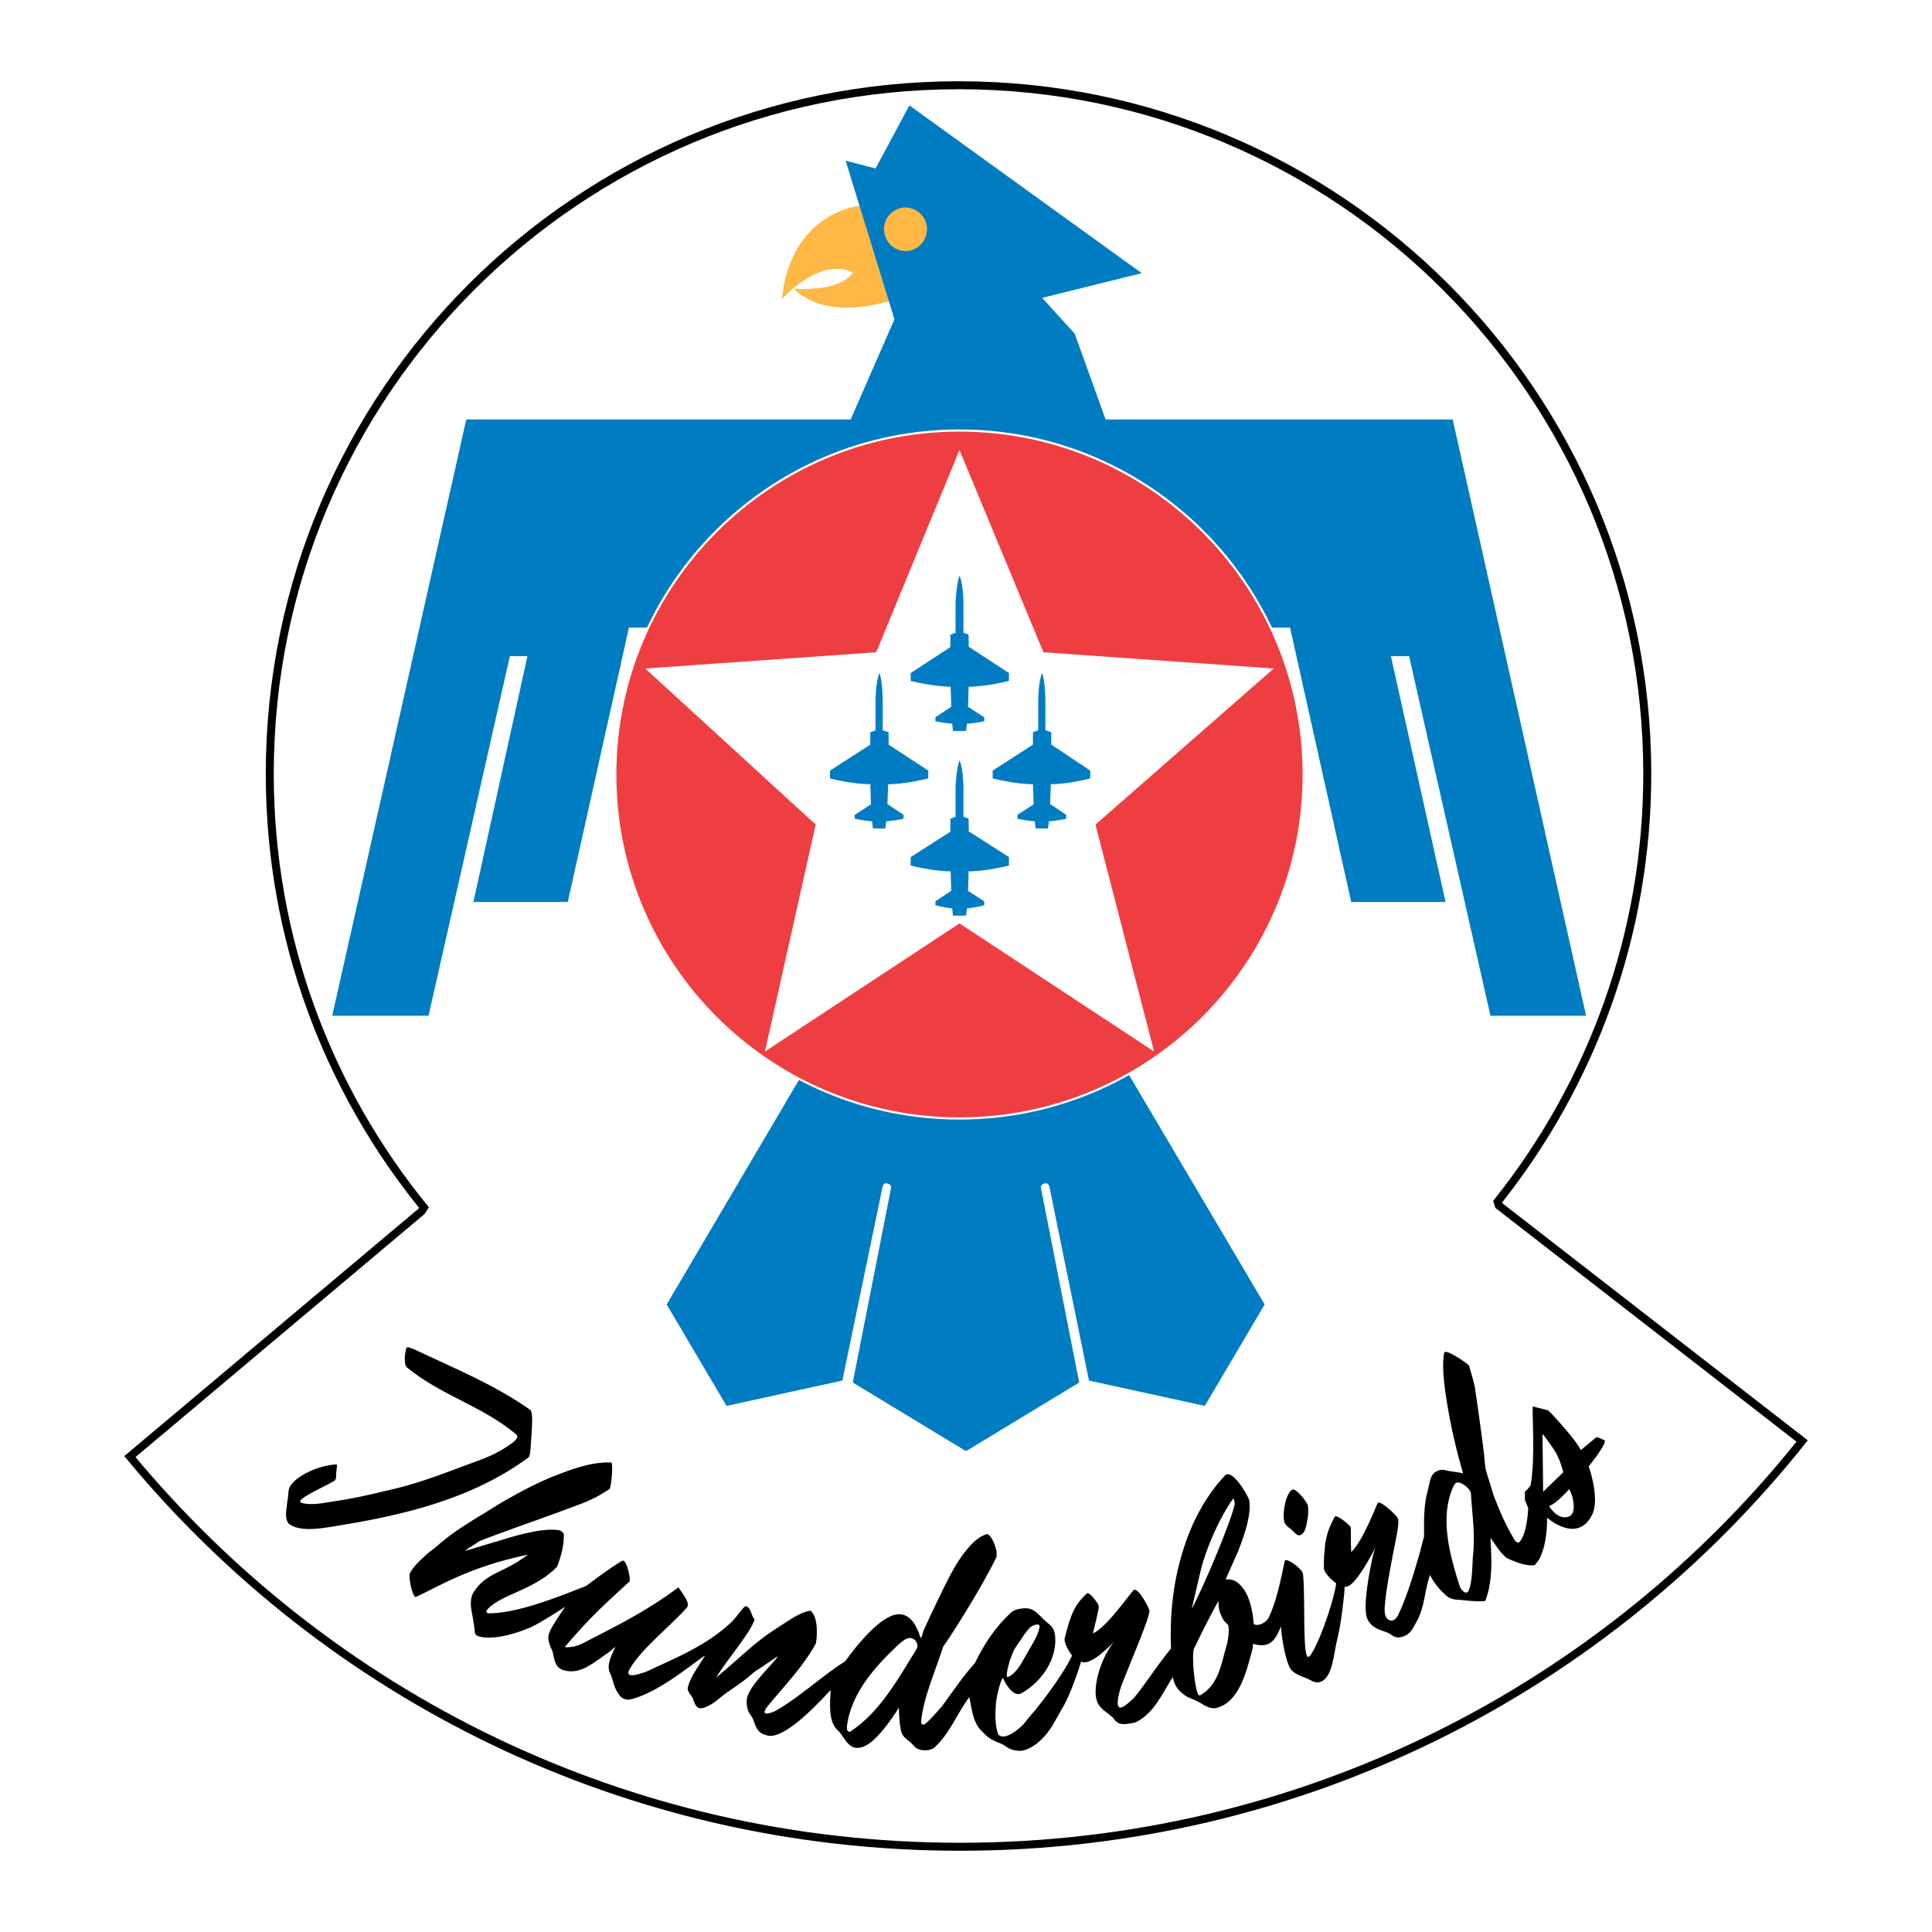
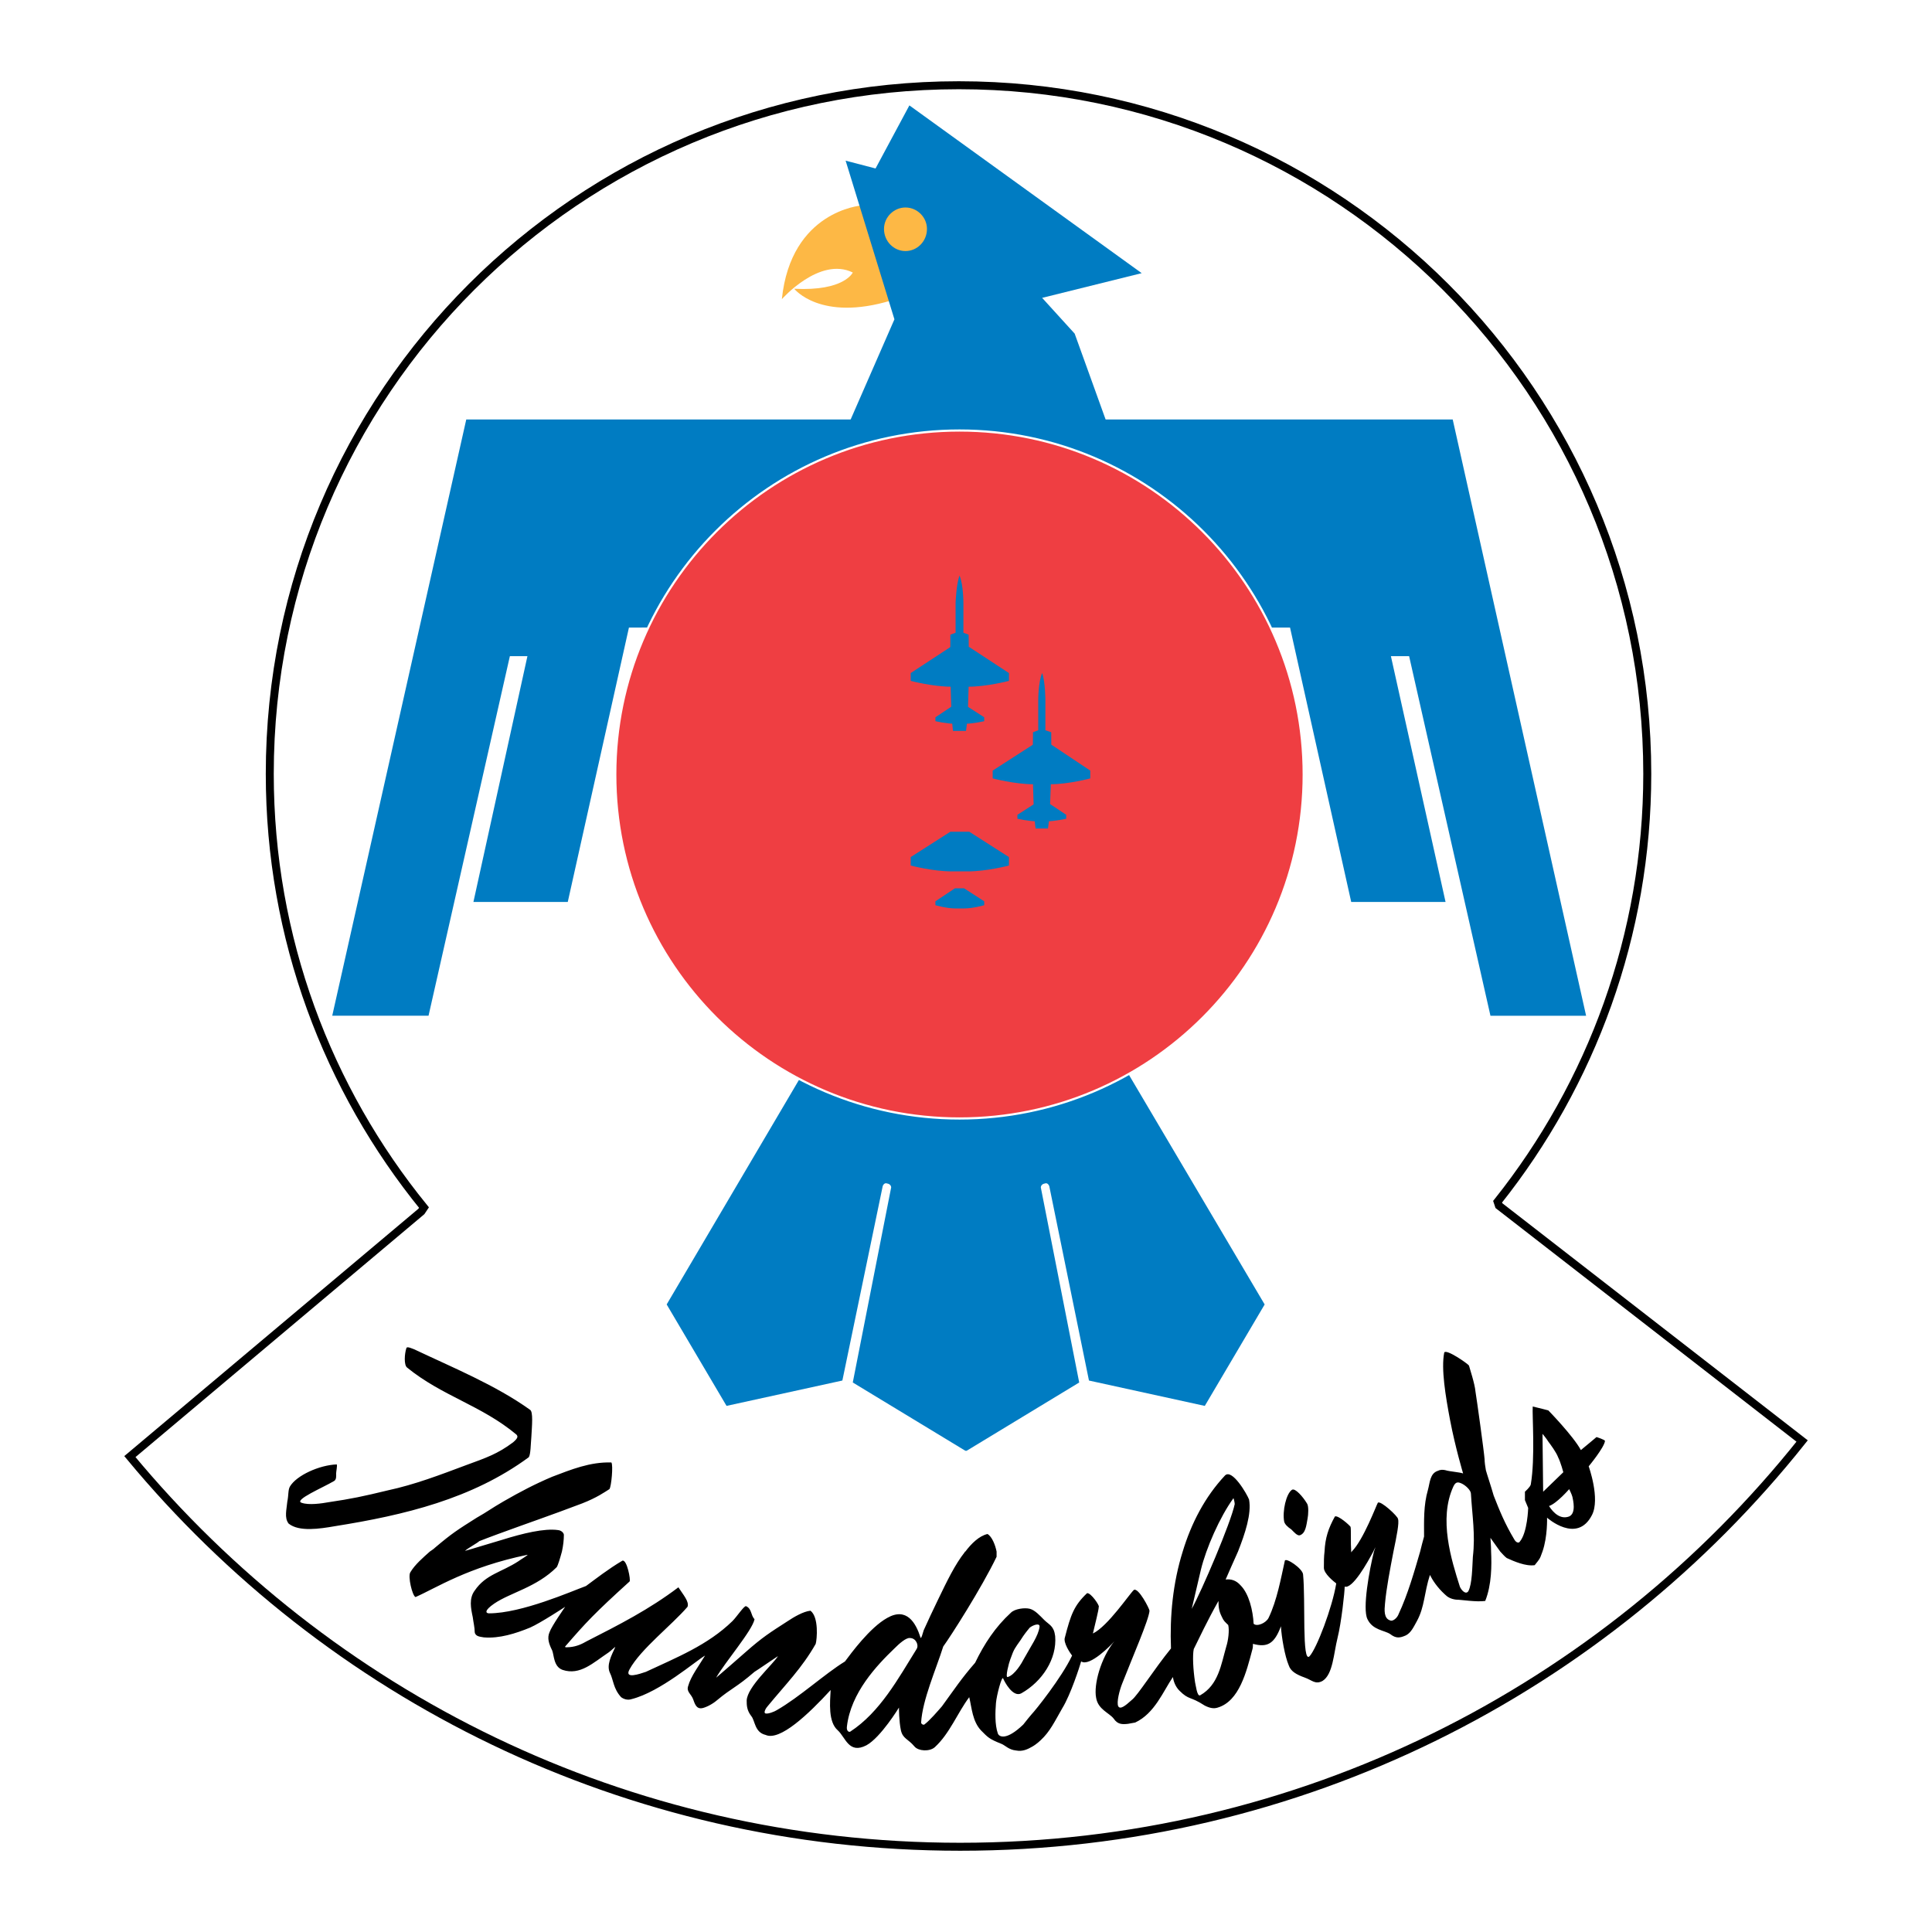
<svg xmlns="http://www.w3.org/2000/svg" version="1.0" id="Layer_1" x="0px" y="0px" width="192.756px" height="192.756px" viewBox="0 0 192.756 192.756" enable-background="new 0 0 192.756 192.756" xml:space="preserve">
  <g>
    <polygon fill-rule="evenodd" clip-rule="evenodd" fill="#FFFFFF" points="0,0 192.756,0 192.756,192.756 0,192.756 0,0  " />
    <path fill-rule="evenodd" clip-rule="evenodd" fill="#FFFFFF" stroke="#000000" stroke-width="0.796" stroke-miterlimit="2.613" d="   M42.3,120.479c-9.608-11.808-15.385-26.859-15.385-43.272c0-37.952,30.771-68.703,68.749-68.703   c37.912,0,68.684,30.751,68.684,68.703c0,16.089-5.583,30.946-14.932,42.688l0.13,0.389l30.252,23.485   c-19.67,24.718-50.052,40.482-84.004,40.482c-33.368,0-63.101-15.116-82.836-38.926l29.083-24.458L42.3,120.479L42.3,120.479z" />
    <path fill-rule="evenodd" clip-rule="evenodd" fill="#007CC2" d="M96.313,144.743l-11.231-6.812l3.83-19.463   c0,0,0-0.324-0.39-0.389c-0.325-0.13-0.454,0.26-0.454,0.26l-4.025,19.397l-11.556,2.53l-5.973-10.121l13.568-23.03   c0,0-11.815-4.866-16.359-19.139c-4.479-14.208,1.753-25.366,1.753-25.366H62.75l-6.103,27.377h-9.413l5.388-24.523H50.87   l-8.115,35.876h-9.608L46.52,41.85h98.417l13.309,59.491h-9.543l-8.115-35.876h-1.817l5.453,24.523h-9.413l-6.103-27.377h-2.727   c0,0,6.622,11.677,1.623,25.755c-4.934,13.883-15.386,18.166-15.386,18.166l13.958,23.614l-5.973,10.121l-11.556-2.53l-3.96-19.397   c0,0-0.13-0.39-0.454-0.26c-0.39,0.064-0.39,0.389-0.39,0.389l3.83,19.463l-11.231,6.812H96.313L96.313,144.743z" />
    <path fill-rule="evenodd" clip-rule="evenodd" fill="#FDB845" d="M85.926,20.506c0,0-7.011,0.519-7.92,9.342   c0,0,3.765-4.282,7.076-2.66c0,0-0.844,1.881-5.843,1.622c0,0,2.597,3.309,9.673,1.167l-1.104-4.606L85.926,20.506L85.926,20.506z" />
    <polygon fill-rule="evenodd" clip-rule="evenodd" fill="#007CC2" points="110.4,42.109 107.22,33.286 103.974,29.718    113.906,27.253 90.73,10.515 87.354,16.808 84.368,16.03 89.237,31.859 84.757,42.109 110.4,42.109  " />
    <path fill-rule="evenodd" clip-rule="evenodd" fill="#FDB845" d="M90.34,20.701c-1.168,0-2.143,0.973-2.143,2.141   c0,1.233,0.974,2.206,2.143,2.206s2.143-0.973,2.143-2.206C92.483,21.674,91.509,20.701,90.34,20.701L90.34,20.701z" />
    <path fill-rule="evenodd" clip-rule="evenodd" fill="#EF3E42" stroke="#FFFFFF" stroke-width="0.217" stroke-miterlimit="2.613" d="   M95.729,42.953c-18.956,0-34.342,15.376-34.342,34.319c0,18.944,15.386,34.319,34.342,34.319s34.342-15.375,34.342-34.319   C130.07,58.329,114.685,42.953,95.729,42.953L95.729,42.953z" />
-     <polygon fill-rule="evenodd" clip-rule="evenodd" fill="#FFFFFF" points="104.104,65.076 127.084,66.697 109.297,82.268    115.14,104.909 95.729,92.128 76.318,104.909 81.381,82.268 64.373,66.697 87.419,65.076 95.729,44.899 104.104,65.076  " />
    <path fill-rule="evenodd" clip-rule="evenodd" fill="#007CC2" d="M103.324,82.657c-0.39-2.53-0.26-9.602-0.26-9.602l0.52-0.195   v-2.984c0,0,0-1.817,0.39-2.725c0.324,0.908,0.324,2.725,0.324,2.725v2.984l0.584,0.195c0,0,0.065,7.071-0.324,9.602H103.324   L103.324,82.657z" />
    <path fill-rule="evenodd" clip-rule="evenodd" fill="#007CC2" d="M103.129,78.245c-1.882,0-4.09-0.584-4.09-0.584v-0.778   l4.025-2.595h1.817l3.896,2.595v0.778c0,0-2.143,0.584-4.025,0.584H103.129L103.129,78.245z" />
    <path fill-rule="evenodd" clip-rule="evenodd" fill="#007CC2" d="M103.519,81.943c-0.908,0-2.012-0.259-2.012-0.259v-0.39   l2.012-1.297h0.909l1.947,1.297v0.39c0,0-1.104,0.259-2.012,0.259H103.519L103.519,81.943z" />
-     <path fill-rule="evenodd" clip-rule="evenodd" fill="#007CC2" d="M87.095,82.657c-0.39-2.53-0.26-9.602-0.26-9.602l0.519-0.195   v-2.984c0,0,0-1.817,0.39-2.725c0.325,0.908,0.325,2.725,0.325,2.725v2.984l0.584,0.195c0,0,0.065,7.071-0.325,9.602H87.095   L87.095,82.657z" />
-     <path fill-rule="evenodd" clip-rule="evenodd" fill="#007CC2" d="M86.9,78.245c-1.883,0-4.09-0.584-4.09-0.584v-0.778l4.025-2.595   h1.817l3.96,2.595v0.778c0,0-2.208,0.584-4.09,0.584H86.9L86.9,78.245z" />
-     <path fill-rule="evenodd" clip-rule="evenodd" fill="#007CC2" d="M87.289,81.943c-0.909,0-2.013-0.259-2.013-0.259v-0.39   l2.013-1.297h0.909l1.948,1.297v0.39c0,0-1.104,0.259-2.012,0.259H87.289L87.289,81.943z" />
    <path fill-rule="evenodd" clip-rule="evenodd" fill="#007CC2" d="M95.08,72.925c-0.325-2.53-0.26-9.602-0.26-9.602l0.519-0.194   v-2.984c0,0,0.065-1.816,0.39-2.725c0.39,0.908,0.39,2.725,0.39,2.725v2.984l0.52,0.194c0,0,0.13,7.072-0.26,9.602H95.08   L95.08,72.925z" />
    <path fill-rule="evenodd" clip-rule="evenodd" fill="#007CC2" d="M94.95,68.514c-1.883,0-4.09-0.583-4.09-0.583v-0.779l3.96-2.595   h1.883l3.959,2.595v0.779c0,0-2.207,0.583-4.09,0.583H94.95L94.95,68.514z" />
    <path fill-rule="evenodd" clip-rule="evenodd" fill="#007CC2" d="M95.339,72.212c-0.909,0-2.012-0.26-2.012-0.26v-0.389   l1.947-1.297h0.909l2.012,1.297v0.389c0,0-1.104,0.26-2.012,0.26H95.339L95.339,72.212z" />
-     <path fill-rule="evenodd" clip-rule="evenodd" fill="#007CC2" d="M95.08,91.35c-0.325-2.53-0.26-9.667-0.26-9.667l0.519-0.195   v-2.984c0,0,0.065-1.752,0.39-2.66c0.39,0.908,0.39,2.66,0.39,2.66v2.984l0.52,0.195c0,0,0.13,7.136-0.26,9.667H95.08L95.08,91.35z   " />
    <path fill-rule="evenodd" clip-rule="evenodd" fill="#007CC2" d="M94.95,86.938c-1.883,0-4.09-0.584-4.09-0.584v-0.843l3.96-2.53   h1.883l3.959,2.53v0.843c0,0-2.207,0.584-4.09,0.584H94.95L94.95,86.938z" />
    <path fill-rule="evenodd" clip-rule="evenodd" fill="#007CC2" d="M95.339,90.636c-0.909,0-2.012-0.324-2.012-0.324v-0.389   l1.947-1.297h0.909l2.012,1.297v0.389c0,0-1.104,0.324-2.012,0.324H95.339L95.339,90.636z" />
    <path fill-rule="evenodd" clip-rule="evenodd" d="M40.548,134.492c0.065-0.194,0.584,0.065,0.779,0.13   c3.831,1.816,8.115,3.568,11.556,6.033c0.324,0.195,0.194,1.558,0.129,2.725c-0.065,0.714-0.065,1.752-0.26,2.012   c-5.648,4.152-12.399,5.773-19.346,6.877c-1.493,0.259-3.57,0.583-4.609-0.26c-0.455-0.584-0.195-1.428-0.13-2.206   c0.13-0.584,0.065-1.168,0.26-1.492c0.649-1.103,2.921-2.141,4.674-2.206c0.065,0.13-0.065,0.714-0.065,0.908   c0,0.195,0.065,0.649-0.26,0.779c-0.974,0.584-4.025,1.881-3.181,2.141c0.714,0.26,2.012,0.065,2.727-0.064   c2.207-0.324,3.44-0.584,5.842-1.168c2.727-0.584,5.259-1.558,7.855-2.53c1.948-0.714,3.116-1.103,4.674-2.271   c0.455-0.39,0.52-0.584,0.325-0.778c-3.505-2.92-7.401-3.828-10.906-6.683C40.288,136.179,40.353,135.076,40.548,134.492   L40.548,134.492z M134.81,154.799c-0.065-0.844,0-2.206-0.065-2.466c-0.129-0.194-1.233-1.168-1.558-1.038   c-0.649,1.168-0.974,2.141-1.038,3.504c-0.065,0.519-0.065,1.038-0.065,1.621c0,0.584,0.974,1.362,1.233,1.558   c-0.39,2.4-1.947,6.487-2.662,7.266c-0.778,0.779-0.389-5.579-0.648-8.174c-0.065-0.584-1.688-1.687-1.817-1.362   c-0.391,1.751-0.779,3.957-1.624,5.709c-0.259,0.519-1.168,0.908-1.492,0.584c-0.065-1.298-0.455-2.984-1.299-3.828   c-0.454-0.519-0.974-0.648-1.493-0.584c0.324-0.778,0.779-1.751,1.233-2.789c0.714-1.817,1.363-3.764,1.104-5.19   c-0.194-0.52-1.688-3.114-2.401-2.4c-2.013,2.141-3.376,4.801-4.22,7.591c-0.975,3.113-1.299,6.423-1.169,9.666   c-1.688,2.076-3.311,4.671-3.896,5.125c-0.714,0.649-1.168,0.974-1.363,0.649c-0.194-0.39,0.13-1.622,0.39-2.271   c1.039-2.66,2.662-6.358,2.727-7.267c0-0.194-1.104-2.336-1.558-2.076c-0.39,0.324-2.597,3.633-4.09,4.347   c0.194-0.843,0.584-2.335,0.584-2.66c0.13-0.064-0.779-1.427-1.168-1.362c-1.299,1.233-1.624,2.142-2.208,4.412   c-0.194,0.519,0.52,1.557,0.715,1.816c-1.039,2.206-3.7,5.515-4.025,5.839c-0.324,0.39-0.39,0.454-0.844,1.038   c-1.688,1.622-2.402,1.232-2.532,0.908c-0.324-0.908-0.26-2.206-0.194-3.049c0.064-0.779,0.584-2.726,0.714-2.466   c0.13,0.324,0.974,1.946,1.817,1.492c2.078-1.168,3.571-3.438,3.376-5.709c-0.13-1.038-0.584-1.103-1.104-1.622   c-0.39-0.389-0.908-0.973-1.428-1.103s-1.493,0-1.883,0.389c-1.559,1.428-2.662,3.114-3.571,4.996   c-1.363,1.557-2.078,2.659-3.311,4.347c-0.455,0.519-1.168,1.362-1.753,1.816c-0.129,0.064-0.324-0.065-0.324-0.194   c0.13-2.271,1.493-5.32,2.207-7.591c0.714-0.974,3.83-5.839,5.323-8.953c0-0.13,0-0.324,0-0.519   c-0.13-0.649-0.454-1.492-0.908-1.752c-0.845,0.194-1.623,0.973-2.208,1.752c-0.065,0-0.065,0.064-0.065,0.064   c-0.974,1.232-1.753,2.854-2.662,4.736c-0.649,1.362-0.844,1.751-1.428,3.049c-0.065,0.194-0.26,0.973-0.325,0.714   c-0.455-1.428-1.363-3.05-3.311-1.946c-1.752,0.973-3.635,3.568-4.22,4.347c-2.012,1.232-4.544,3.568-6.816,4.865   c-0.195,0.13-0.844,0.39-1.104,0.324c-0.26-0.064,0.065-0.583,0.195-0.713c1.817-2.206,3.441-3.828,4.804-6.229   c0.13-0.454,0.325-2.66-0.519-3.309c-0.714,0.065-1.688,0.648-2.272,1.038c-1.818,1.168-2.532,1.622-4.155,3.049   c-0.13,0.13-3.051,2.66-2.987,2.596c0.844-1.492,3.636-4.736,3.831-5.839c-0.39-0.39-0.26-1.038-0.844-1.298   c-0.195-0.064-0.909,1.038-1.363,1.492c-2.467,2.4-5.583,3.633-8.634,5.061c-0.584,0.194-2.208,0.778-1.623-0.26   c1.104-2.011,4.22-4.411,5.778-6.229c0.195-0.519-0.455-1.232-0.909-1.946c-2.921,2.206-5.843,3.698-9.154,5.385   c-0.455,0.26-0.974,0.52-1.688,0.584c-0.195,0-0.52,0.065-0.455-0.064c2.078-2.4,2.921-3.309,6.427-6.488   c0.13-0.129-0.26-2.205-0.714-2.075c-1.428,0.843-2.662,1.816-3.635,2.529c-1.428,0.52-6.427,2.726-9.673,2.726   c-0.325,0-0.52-0.26,0.519-0.974c1.624-1.103,4.22-1.622,6.232-3.633c0.13-0.194,0.325-0.844,0.52-1.557   c0.13-0.584,0.195-1.168,0.195-1.688c-0.065-0.324-0.455-0.454-0.584-0.454c-1.363-0.194-3.505,0.324-5.583,0.974   c-0.909,0.259-2.986,0.908-3.7,1.103c0.26-0.26,1.233-0.778,1.428-0.973c0.519-0.195,0.974-0.39,1.882-0.714   c3.182-1.168,5.129-1.816,8.375-3.049c1.493-0.584,2.208-1.104,2.727-1.428c0.194-0.26,0.389-2.4,0.194-2.66   c-2.142-0.064-4.025,0.714-5.907,1.428c-1.688,0.713-3.181,1.492-4.869,2.465c-1.233,0.714-1.623,1.038-2.662,1.622   c-1.948,1.232-2.467,1.557-4.155,2.984c-0.13,0.13-0.325,0.26-0.519,0.39c-0.65,0.584-1.494,1.297-1.948,2.075   c-0.26,0.39,0.194,2.336,0.519,2.466c2.078-0.908,5.194-2.984,11.166-4.217c0.13,0-0.649,0.454-0.909,0.648   c-1.688,1.103-3.246,1.298-4.35,2.92c-0.584,0.778-0.389,1.751-0.195,2.659c0.065,0.52,0.195,1.038,0.195,1.492   c0.065,0.454,0.584,0.454,0.909,0.52c1.559,0.13,3.181-0.39,4.61-0.974c1.038-0.454,3.505-2.076,3.505-2.076   s-1.363,1.946-1.558,2.53c-0.26,0.584-0.065,1.168,0.26,1.816c0.194,0.454,0.129,1.622,1.039,1.947   c1.753,0.583,3.051-0.714,4.609-1.752c0.195-0.13,0.649-0.584,0.649-0.52c-0.39,0.844-0.909,1.816-0.52,2.596   c0.325,0.648,0.325,1.557,1.104,2.4c0.259,0.194,0.649,0.324,1.039,0.194c2.856-0.714,6.427-3.828,7.335-4.347   c-0.584,0.973-1.428,2.076-1.688,3.049c-0.195,0.584,0.325,0.778,0.519,1.362c0.195,0.584,0.39,0.908,0.844,0.844   c0.389-0.064,1.039-0.39,1.493-0.778c1.558-1.298,1.882-1.233,3.765-2.854c0.13-0.065,2.402-1.622,2.337-1.558   c-0.519,0.844-3.051,3.05-3.116,4.412c0,0.454,0,0.973,0.455,1.557c0.39,0.454,0.325,1.622,1.428,1.882   c1.429,0.648,4.285-2.076,6.492-4.477c-0.065,1.232-0.26,3.179,0.714,4.022c0.779,0.713,1.104,2.4,2.856,1.492   c1.428-0.779,3.246-3.763,3.246-3.763s0,1.362,0.195,2.271c0.194,0.843,0.714,0.843,1.363,1.621c0.39,0.455,1.494,0.52,2.013,0.065   c1.493-1.362,2.272-3.438,3.441-4.995c0.259,1.103,0.324,2.4,1.168,3.309c0.714,0.713,0.778,0.843,2.077,1.362   c0.324,0.13,0.714,0.584,1.429,0.648c0.648,0.13,1.168-0.13,1.622-0.39c0.455-0.259,0.845-0.648,0.845-0.648   c0.908-0.843,1.363-1.816,2.143-3.179c0.843-1.362,1.752-4.217,1.882-4.671c0.844,0.584,3.052-1.688,3.312-2.012   c-1.364,1.688-2.078,4.347-1.818,5.645c0.195,1.168,1.299,1.492,1.753,2.076c0.39,0.584,0.844,0.584,1.429,0.519l0.714-0.129   c1.947-0.909,2.791-3.114,3.765-4.542c0.065,0.454,0.26,0.974,0.649,1.362c0.974,0.974,1.039,0.52,2.532,1.492   c0.519,0.26,0.909,0.324,1.298,0.195c2.143-0.649,2.856-3.568,3.441-5.774c0.064-0.194,0.064-0.39,0.064-0.584   c1.429,0.39,2.143,0,2.791-1.752c0.065,1.104,0.391,2.984,0.779,3.893c0.195,0.584,0.715,0.908,1.623,1.233   c0.715,0.259,1.039,0.713,1.753,0.324c1.039-0.649,1.104-2.725,1.493-4.282c0.39-1.557,0.714-4.606,0.714-5.125   c0.779,0.26,2.272-2.4,2.856-3.503c0.13-0.26,0.195-0.39,0.195-0.454c0,0.129-0.065,0.259-0.13,0.454   c-0.455,1.816-1.169,5.709-0.649,6.747c0.52,1.103,1.688,1.103,2.271,1.491c0.585,0.455,0.975,0.39,1.559,0.13   c0.52-0.259,0.779-0.843,1.104-1.427c0.779-1.428,0.714-2.79,1.299-4.606c0.26,0.52,0.714,1.232,1.493,1.946   c0.26,0.26,0.584,0.454,1.104,0.52c0.519,0,2.013,0.259,2.921,0.13c0.649-1.622,0.649-3.568,0.585-4.931   c0-0.649-0.065-1.168-0.065-1.363c0.324,0.454,0.649,0.909,0.974,1.363c0.195,0.194,0.39,0.454,0.649,0.648   c0.714,0.324,1.883,0.844,2.792,0.714c0.194-0.26,0.454-0.52,0.584-0.844c0.064-0.194,0.13-0.324,0.194-0.519   c0.52-1.492,0.455-3.374,0.455-3.374s2.986,2.66,4.479-0.26c0.844-1.621-0.324-4.865-0.324-4.865s1.559-1.882,1.623-2.53   c0-0.13-0.844-0.39-0.844-0.39s-1.233,1.038-1.559,1.298c-0.778-1.428-3.246-3.957-3.246-3.957s-0.974-0.26-1.558-0.39   c-0.065,0.844,0.26,5.125-0.195,7.785c-0.064,0.26-0.583,0.714-0.583,0.714v0.843l0.324,0.779c0,0-0.065,2.465-0.845,3.373   c-0.064,0.13-0.324,0.13-0.519-0.194c-0.974-1.622-1.493-2.92-2.078-4.412c-0.259-0.908-0.714-2.271-0.778-2.53   c-0.065-0.324-0.13-0.843-0.13-1.103c-0.065-0.843-0.779-5.969-0.909-6.747c-0.064-0.778-0.584-2.335-0.649-2.595   c-0.13-0.194-2.271-1.687-2.467-1.298c-0.324,1.622,0.13,4.347,0.584,6.747c0.52,2.725,1.299,5.319,1.299,5.319   c-0.324-0.129-1.363-0.194-1.753-0.324c-0.26-0.064-0.52-0.064-0.779,0.065c-0.778,0.259-0.778,1.168-0.974,1.881   c-0.454,1.558-0.39,3.114-0.39,4.672c-0.13,0.454-0.26,0.973-0.389,1.492c-0.585,2.011-1.233,4.281-2.143,6.228   c-0.13,0.39-0.584,0.778-0.845,0.649c-0.648-0.195-0.584-1.038-0.519-1.688c0.13-1.492,0.519-3.503,0.844-5.189   c0.324-1.558,0.584-2.855,0.454-3.244c0-0.26-1.753-1.882-2.012-1.622c-0.13,0.194-1.429,3.698-2.598,4.866   c0,0,0,0.064-0.064,0.064V154.799L134.81,154.799z M130.396,149.998c0.194,0.259,0.13,1.167,0.064,1.491   c-0.13,0.714-0.194,1.492-0.779,1.688c-0.26,0.064-0.584-0.325-0.844-0.584c-0.39-0.26-0.648-0.52-0.714-0.779   c-0.195-1.037,0.194-2.789,0.779-3.179C129.227,148.44,130.006,149.349,130.396,149.998L130.396,149.998z M155.454,145.392   c-0.195-0.52-0.779-1.298-0.975-1.558c-0.194-0.324-0.584-0.778-0.584-0.778l0.065,5.774l2.012-1.946   C155.973,146.884,155.713,145.91,155.454,145.392L155.454,145.392z M156.882,149.349c-0.064-0.26-0.324-0.778-0.324-0.778   s-1.233,1.428-2.013,1.687c0.454,0.714,1.168,1.362,2.013,1.038C157.271,150.971,156.947,149.673,156.882,149.349L156.882,149.349z    M145.002,148.311c-1.493,3.244-0.195,7.331,0.649,9.991c0.129,0.324,0.584,0.844,0.844,0.454c0.39-0.714,0.39-2.465,0.454-3.438   c0.26-2.206-0.064-4.087-0.194-6.293c0-0.324-0.52-0.844-0.975-1.038C145.586,147.922,145.262,147.727,145.002,148.311   L145.002,148.311z M123.189,150.062c0-0.194-0.13-0.648-0.13-0.584c-1.363,1.882-2.727,4.995-3.246,7.137   c-0.454,1.946-0.974,4.152-0.909,3.893C119.878,158.756,122.8,151.943,123.189,150.062L123.189,150.062z M101.831,163.621   c-0.584,0.844-0.649,0.844-1.039,1.947c-0.13,0.324-0.52,1.816-0.26,1.751c0.715-0.194,1.429-1.427,1.623-1.816   c0.714-1.298,1.429-2.271,1.559-3.179c0.064-0.454-0.649-0.194-0.974,0.064C102.415,162.778,102.155,163.103,101.831,163.621   L101.831,163.621z M90.795,163.427c-0.39-0.064-1.104,0.584-1.558,1.038c-1.753,1.687-4.35,4.412-4.739,7.785   c-0.065,0.454,0.195,0.584,0.325,0.52c2.986-1.946,4.804-5.32,6.622-8.239C91.704,164.141,91.379,163.427,90.795,163.427   L90.795,163.427z M122.54,162.13c-0.324-0.325-0.454-0.39-0.649-0.844c-0.26-0.519-0.324-0.908-0.324-1.557   c-1.104,1.946-1.948,3.763-2.467,4.801c-0.13,0.648-0.065,2.011,0.13,3.309c0.064,0.194,0.194,1.492,0.519,1.297   c1.818-1.038,2.078-3.049,2.598-4.865C122.54,163.687,122.67,162.648,122.54,162.13L122.54,162.13z" />
  </g>
</svg>